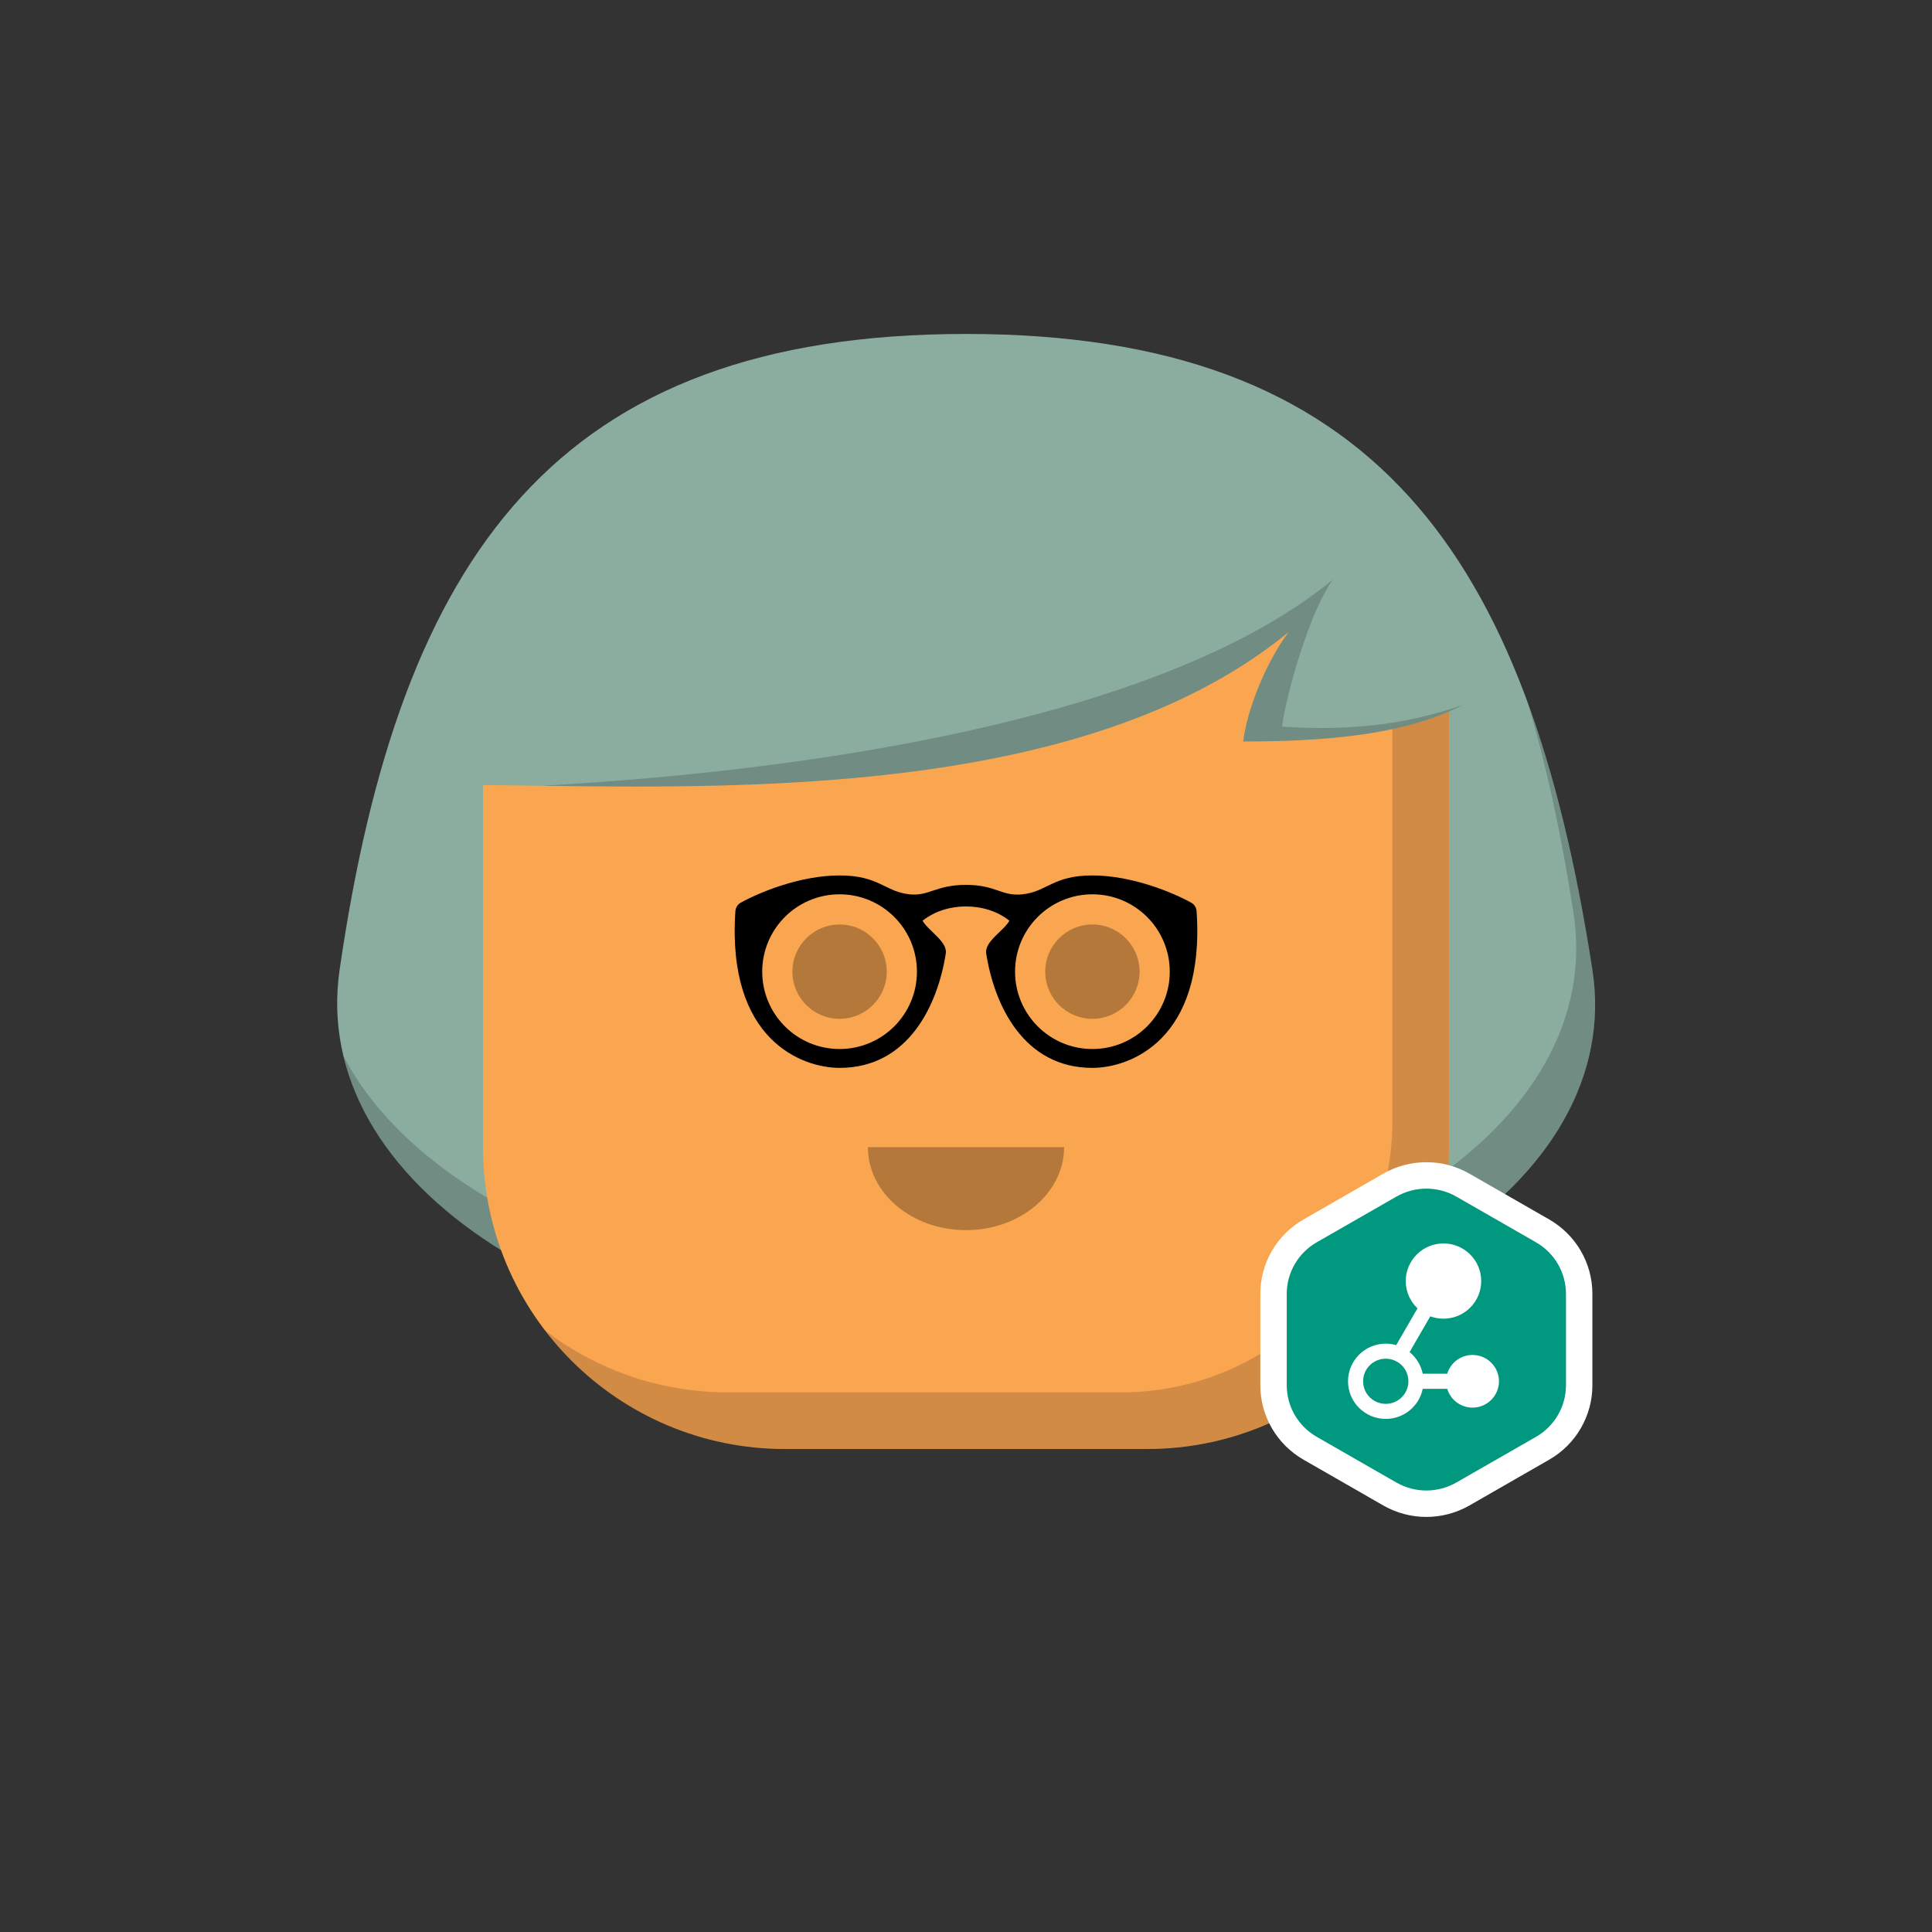
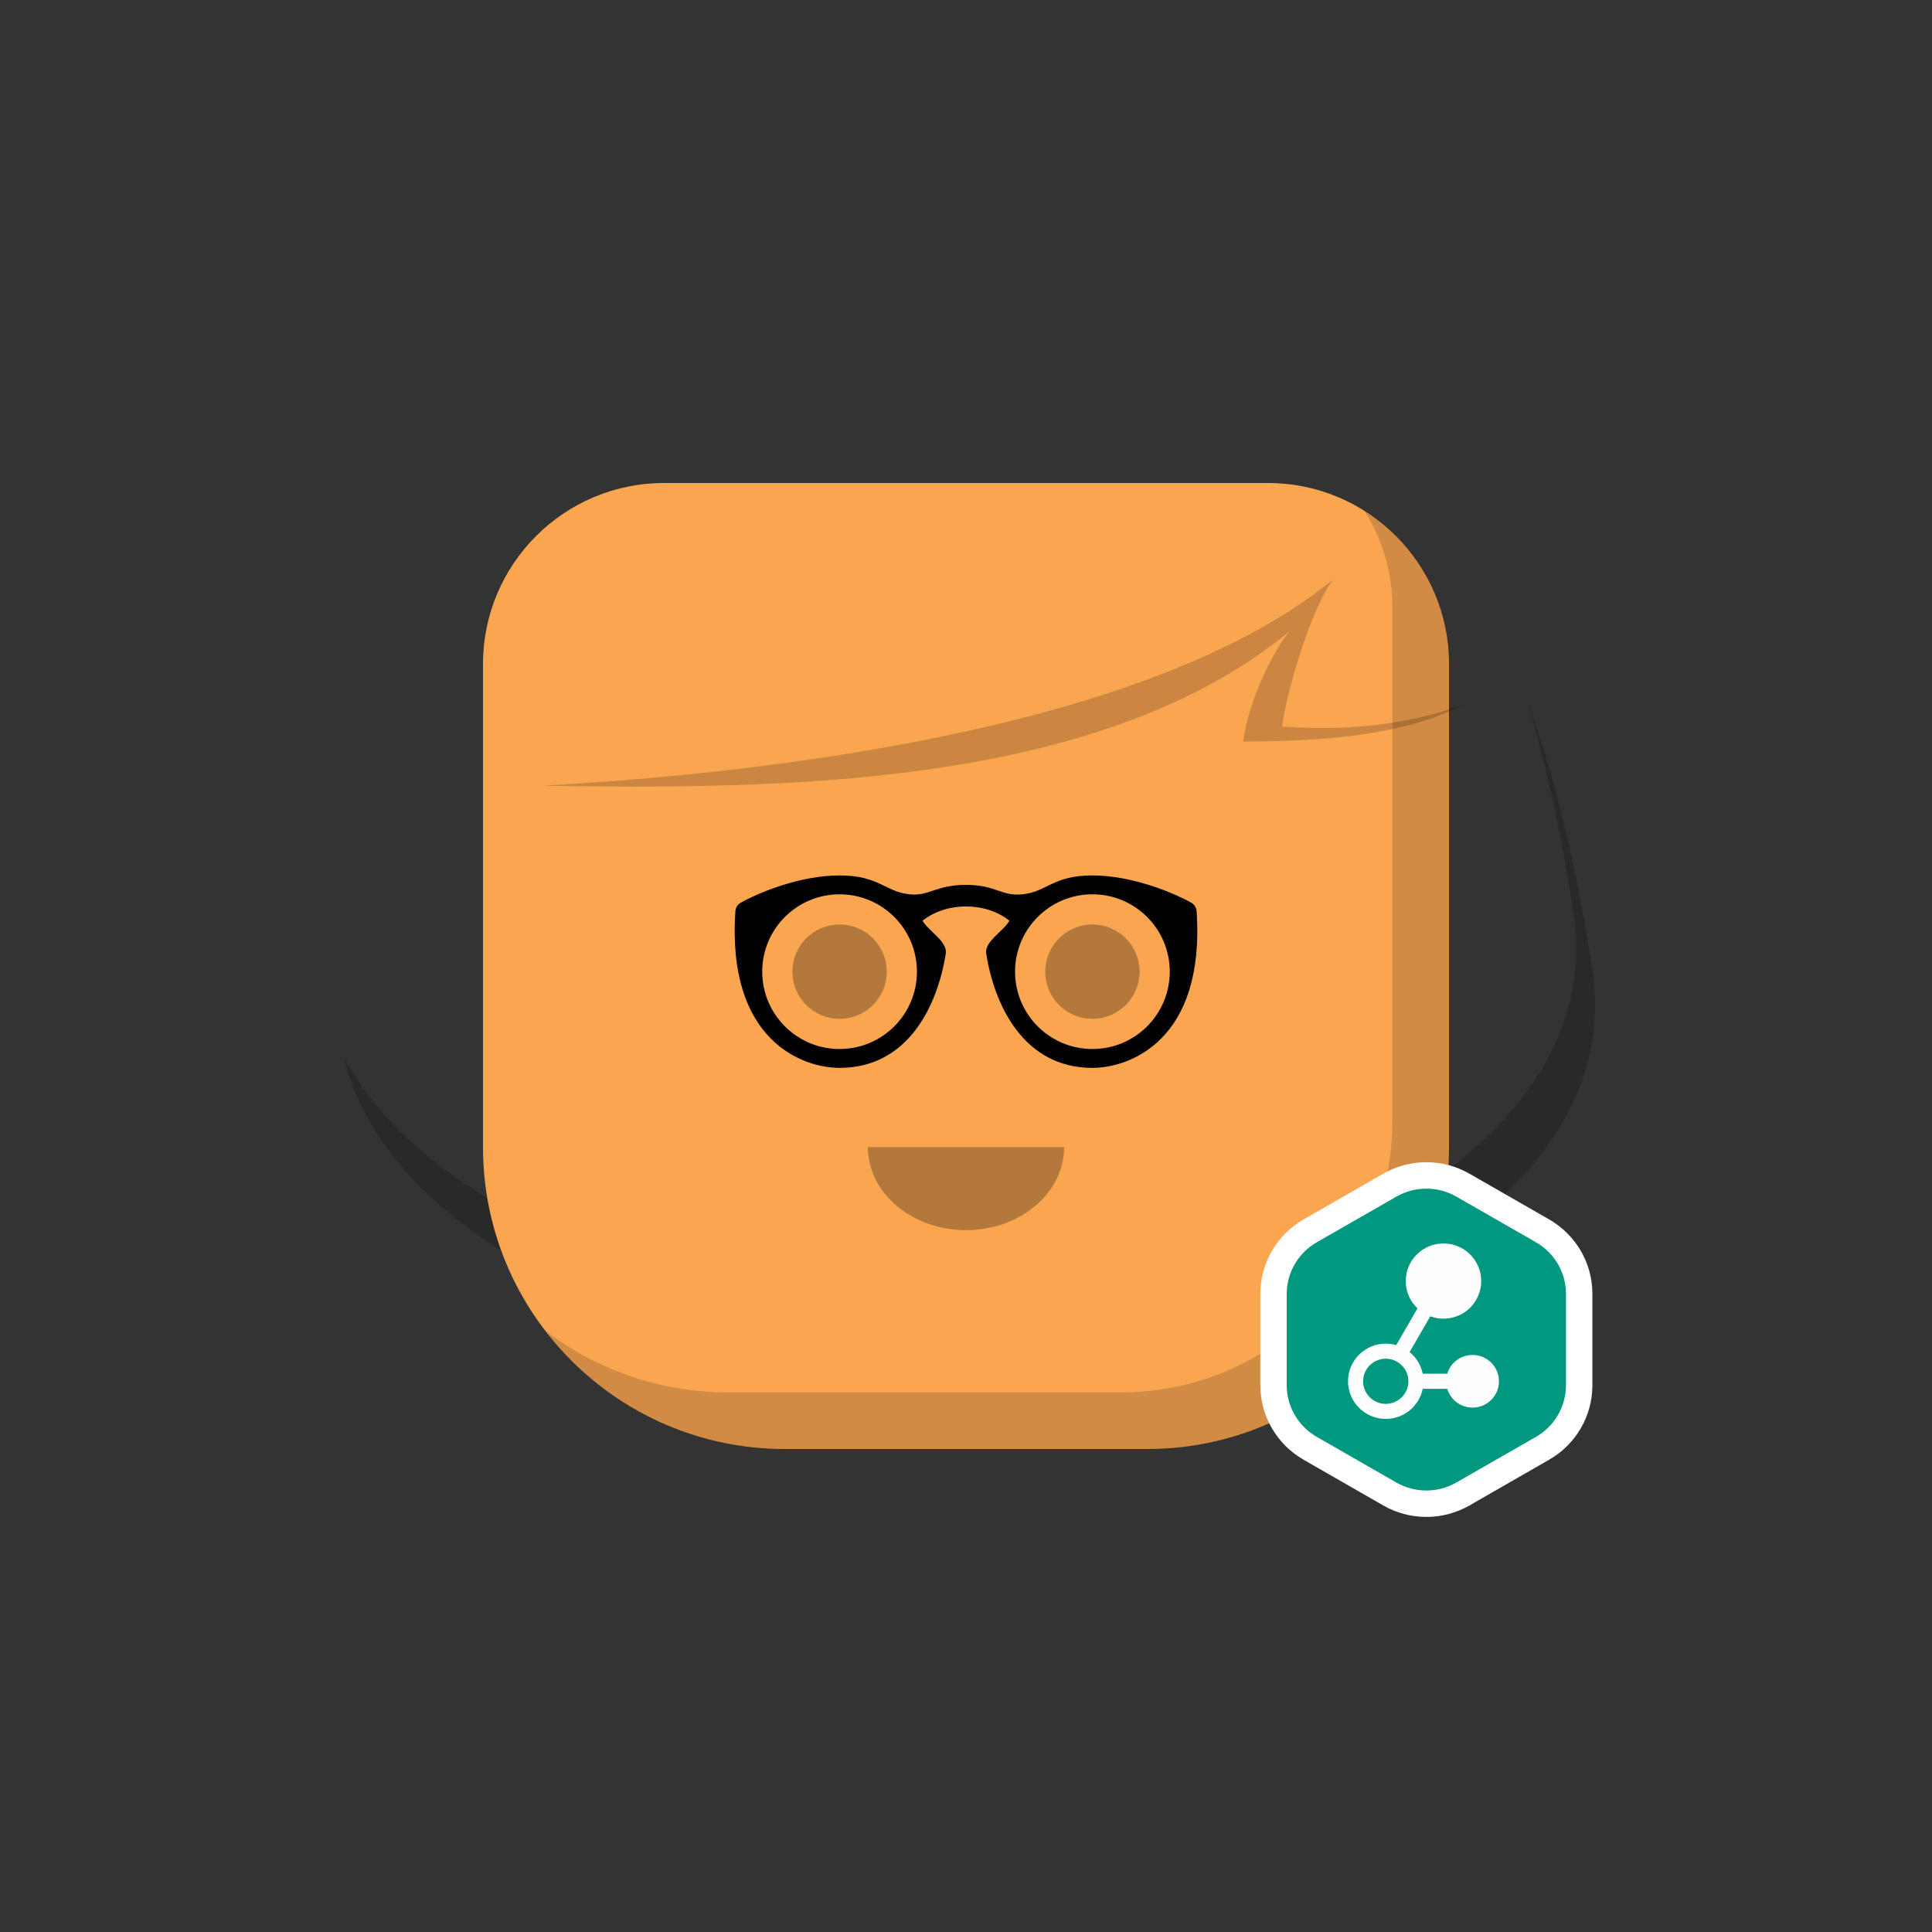
<svg xmlns="http://www.w3.org/2000/svg" viewBox="0 0 512 512">
  <rect x="0" y="0" width="512" height="512" fill="#333333" stroke="none" />
  <g id="backhair">
-     <path fill-rule="evenodd" clip-rule="evenodd" d="M90 257C106 147 147.5 88.5 256 88.5S405 147 422 257C430.653 312.984 360.5 361 256 361S81.846 313.058 90 257z" fill="#8bada0" />
    <path fill-rule="evenodd" clip-rule="evenodd" d="M90.999 279.822C101.904 325.471 166.04 361 256 361c104.5.0 174.652-48.017 166-104C417.86 230.211 412.326 206.476 404.755 185.897 409.846 202.778 413.831 221.494 417.001 242 425.653 297.983 355.5 346 251 346c-79.747.0-140.232-28.087-160.001-66.178z" fill="#000" fill-opacity=".19" />
  </g>
  <g id="body">
    <path d="M128 176c0-26.51 21.49-48 48-48H336c26.51.0 48 21.49 48 48V304c0 44.183-35.817 80-80 80H208c-44.183.0-80-35.817-80-80V176z" fill="#faa651" />
    <path fill-rule="evenodd" clip-rule="evenodd" d="M144.428 352.572C159.047 371.678 182.085 384 208 384h96c44.183.0 80-35.817 80-80V176C384 158.905 375.063 143.897 361.606 135.393 366.289 142.804 369 151.586 369 161V297c0 39.764-32.236 72-72 72H193C174.732 369 157.895 362.877 144.428 352.572z" fill="#000" fill-opacity=".163" />
  </g>
  <g id="hair">
-     <path fill-rule="evenodd" clip-rule="evenodd" d="M118.959 208c59.001.0 163.861 7.648 222.541-40.5-6 8-11 20.5-12.041 29 23.794.0 48.541-2 64.5-13.5.0-113.5-287.959-123.5-275 25z" fill="#8bada0" />
    <path fill-rule="evenodd" clip-rule="evenodd" d="M143.483 208.24c67.389-3.738 163.425-16.629 209.774-54.659-6 7.999-12.459 30.5-13.5 39C340.202 192.602 340.686 192.626 341.206 192.651 349.603 193.069 367.545 193.96 387.846 186.744 372.07 194.951 350.395 196.5 329.458 196.5c1.041-8.5 6.041-21 12.041-29-51.224 42.029-137.636 41.543-198.016 40.74z" fill="#000" fill-opacity=".19" />
  </g>
  <g id="mouth">
    <path fill-rule="evenodd" clip-rule="evenodd" d="M256 326C270.359 326 282 316.15 282 304c-15.865.0-36.154.0-52 0 0 12.15 11.641 22 26 22z" fill="#000" fill-opacity=".281" />
  </g>
  <g id="eye">
    <path d="M222.5 270c6.904.0 12.5-5.596 12.5-12.5S229.404 245 222.5 245 210 250.596 210 257.5s5.596 12.5 12.5 12.5z" fill="#000" fill-opacity=".281" />
    <path d="M289.5 270c6.904.0 12.5-5.596 12.5-12.5S296.404 245 289.5 245 277 250.596 277 257.5s5.596 12.5 12.5 12.5z" fill="#000" fill-opacity=".281" />
-     <path fill-rule="evenodd" clip-rule="evenodd" d="M250.644 252.677C248.513 266.3 240.779 283 222.497 283 212.638 283 192.578 275.712 194.883 241.499 194.946 240.567 195.454 239.7 196.269 239.244 201.139 236.52 212.041 232 222.497 232 232.954 232 234.495 236.294 240.997 237 246.229 237.568 248 234.5 256 234.5S265.4 237.608 271 237C277.502 236.294 279.043 232 289.5 232 299.956 232 310.858 236.52 315.728 239.244 316.543 239.7 317.051 240.567 317.114 241.499 319.419 275.712 299.359 283 289.5 283c-18.281.0-26.016-16.7-28.147-30.323C260.858 249.511 266.094 246.609 267.5 244 261.208 238.949 250.793 238.954 244.5 244 245.905 246.608 251.139 249.512 250.644 252.677zM201.997 257.5c0 11.322 9.178 20.5 20.5 20.5 11.322.0 20.5-9.178 20.5-20.5S233.819 237 222.497 237c-11.322.0-20.5 9.178-20.5 20.5zM310 257.5c0 11.322-9.178 20.5-20.5 20.5-11.321.0-20.5-9.178-20.5-20.5S278.179 237 289.5 237c11.322.0 20.5 9.178 20.5 20.5z" fill="#000" />
+     <path fill-rule="evenodd" clip-rule="evenodd" d="M250.644 252.677C248.513 266.3 240.779 283 222.497 283 212.638 283 192.578 275.712 194.883 241.499 194.946 240.567 195.454 239.7 196.269 239.244 201.139 236.52 212.041 232 222.497 232 232.954 232 234.495 236.294 240.997 237 246.229 237.568 248 234.5 256 234.5S265.4 237.608 271 237C277.502 236.294 279.043 232 289.5 232 299.956 232 310.858 236.52 315.728 239.244 316.543 239.7 317.051 240.567 317.114 241.499 319.419 275.712 299.359 283 289.5 283c-18.281.0-26.016-16.7-28.147-30.323C260.858 249.511 266.094 246.609 267.5 244 261.208 238.949 250.793 238.954 244.5 244 245.905 246.608 251.139 249.512 250.644 252.677M201.997 257.5c0 11.322 9.178 20.5 20.5 20.5 11.322.0 20.5-9.178 20.5-20.5S233.819 237 222.497 237c-11.322.0-20.5 9.178-20.5 20.5zM310 257.5c0 11.322-9.178 20.5-20.5 20.5-11.321.0-20.5-9.178-20.5-20.5S278.179 237 289.5 237c11.322.0 20.5 9.178 20.5 20.5z" fill="#000" />
  </g>
  <g id="badge">
    <path fill-rule="evenodd" clip-rule="evenodd" d="M389.438 311.047l21.124 12.127C417.64 327.238 422 334.747 422 342.873v24.254C422 375.253 417.64 382.762 410.562 386.826l-21.124 12.127C382.36 403.016 373.64 403.016 366.562 398.953l-21.124-12.127C338.36 382.762 334 375.253 334 367.127V342.873C334 334.747 338.36 327.238 345.438 323.174l21.124-12.127C373.64 306.984 382.36 306.984 389.438 311.047z" fill="#fff" />
    <path d="M370.051 317.116C374.97 314.295 381.03 314.295 385.949 317.116l21.102 12.103C411.97 332.041 415 337.254 415 342.896v24.208C415 372.746 411.97 377.959 407.051 380.781l-21.102 12.103C381.03 395.705 374.97 395.705 370.051 392.884l-21.102-12.103C344.03 377.959 341 372.746 341 367.104V342.896C341 337.254 344.03 332.041 348.949 329.219l21.102-12.103z" fill="#00997f" />
    <path fill-rule="evenodd" clip-rule="evenodd" d="M379.043 348.842C380.131 349.246 381.308 349.467 382.537 349.467c5.523.0 10-4.464 10-9.971S388.06 329.524 382.537 329.524C377.014 329.524 372.537 333.989 372.537 339.496 372.537 342.341 373.732 344.908 375.649 346.725L370.008 356.469C369.128 356.217 368.199 356.081 367.238 356.081 361.715 356.081 357.238 360.546 357.238 366.053S361.715 376.024 367.238 376.024C372.076 376.024 376.112 372.599 377.038 368.047H383.528C384.389 370.93 387.067 373.033 390.238 373.033c3.866.0 7-3.125 7-6.98S394.104 359.073 390.238 359.073C387.067 359.073 384.389 361.175 383.528 364.059H377.038C376.57 361.761 375.31 359.749 373.554 358.321L379.043 348.842zm-17.805 17.211C361.238 369.357 363.925 372.036 367.238 372.036c3.314.0 6-2.679 6-5.983C373.238 362.749 370.552 360.07 367.238 360.07 363.925 360.07 361.238 362.749 361.238 366.053z" fill="#fefefe" />
  </g>
</svg>